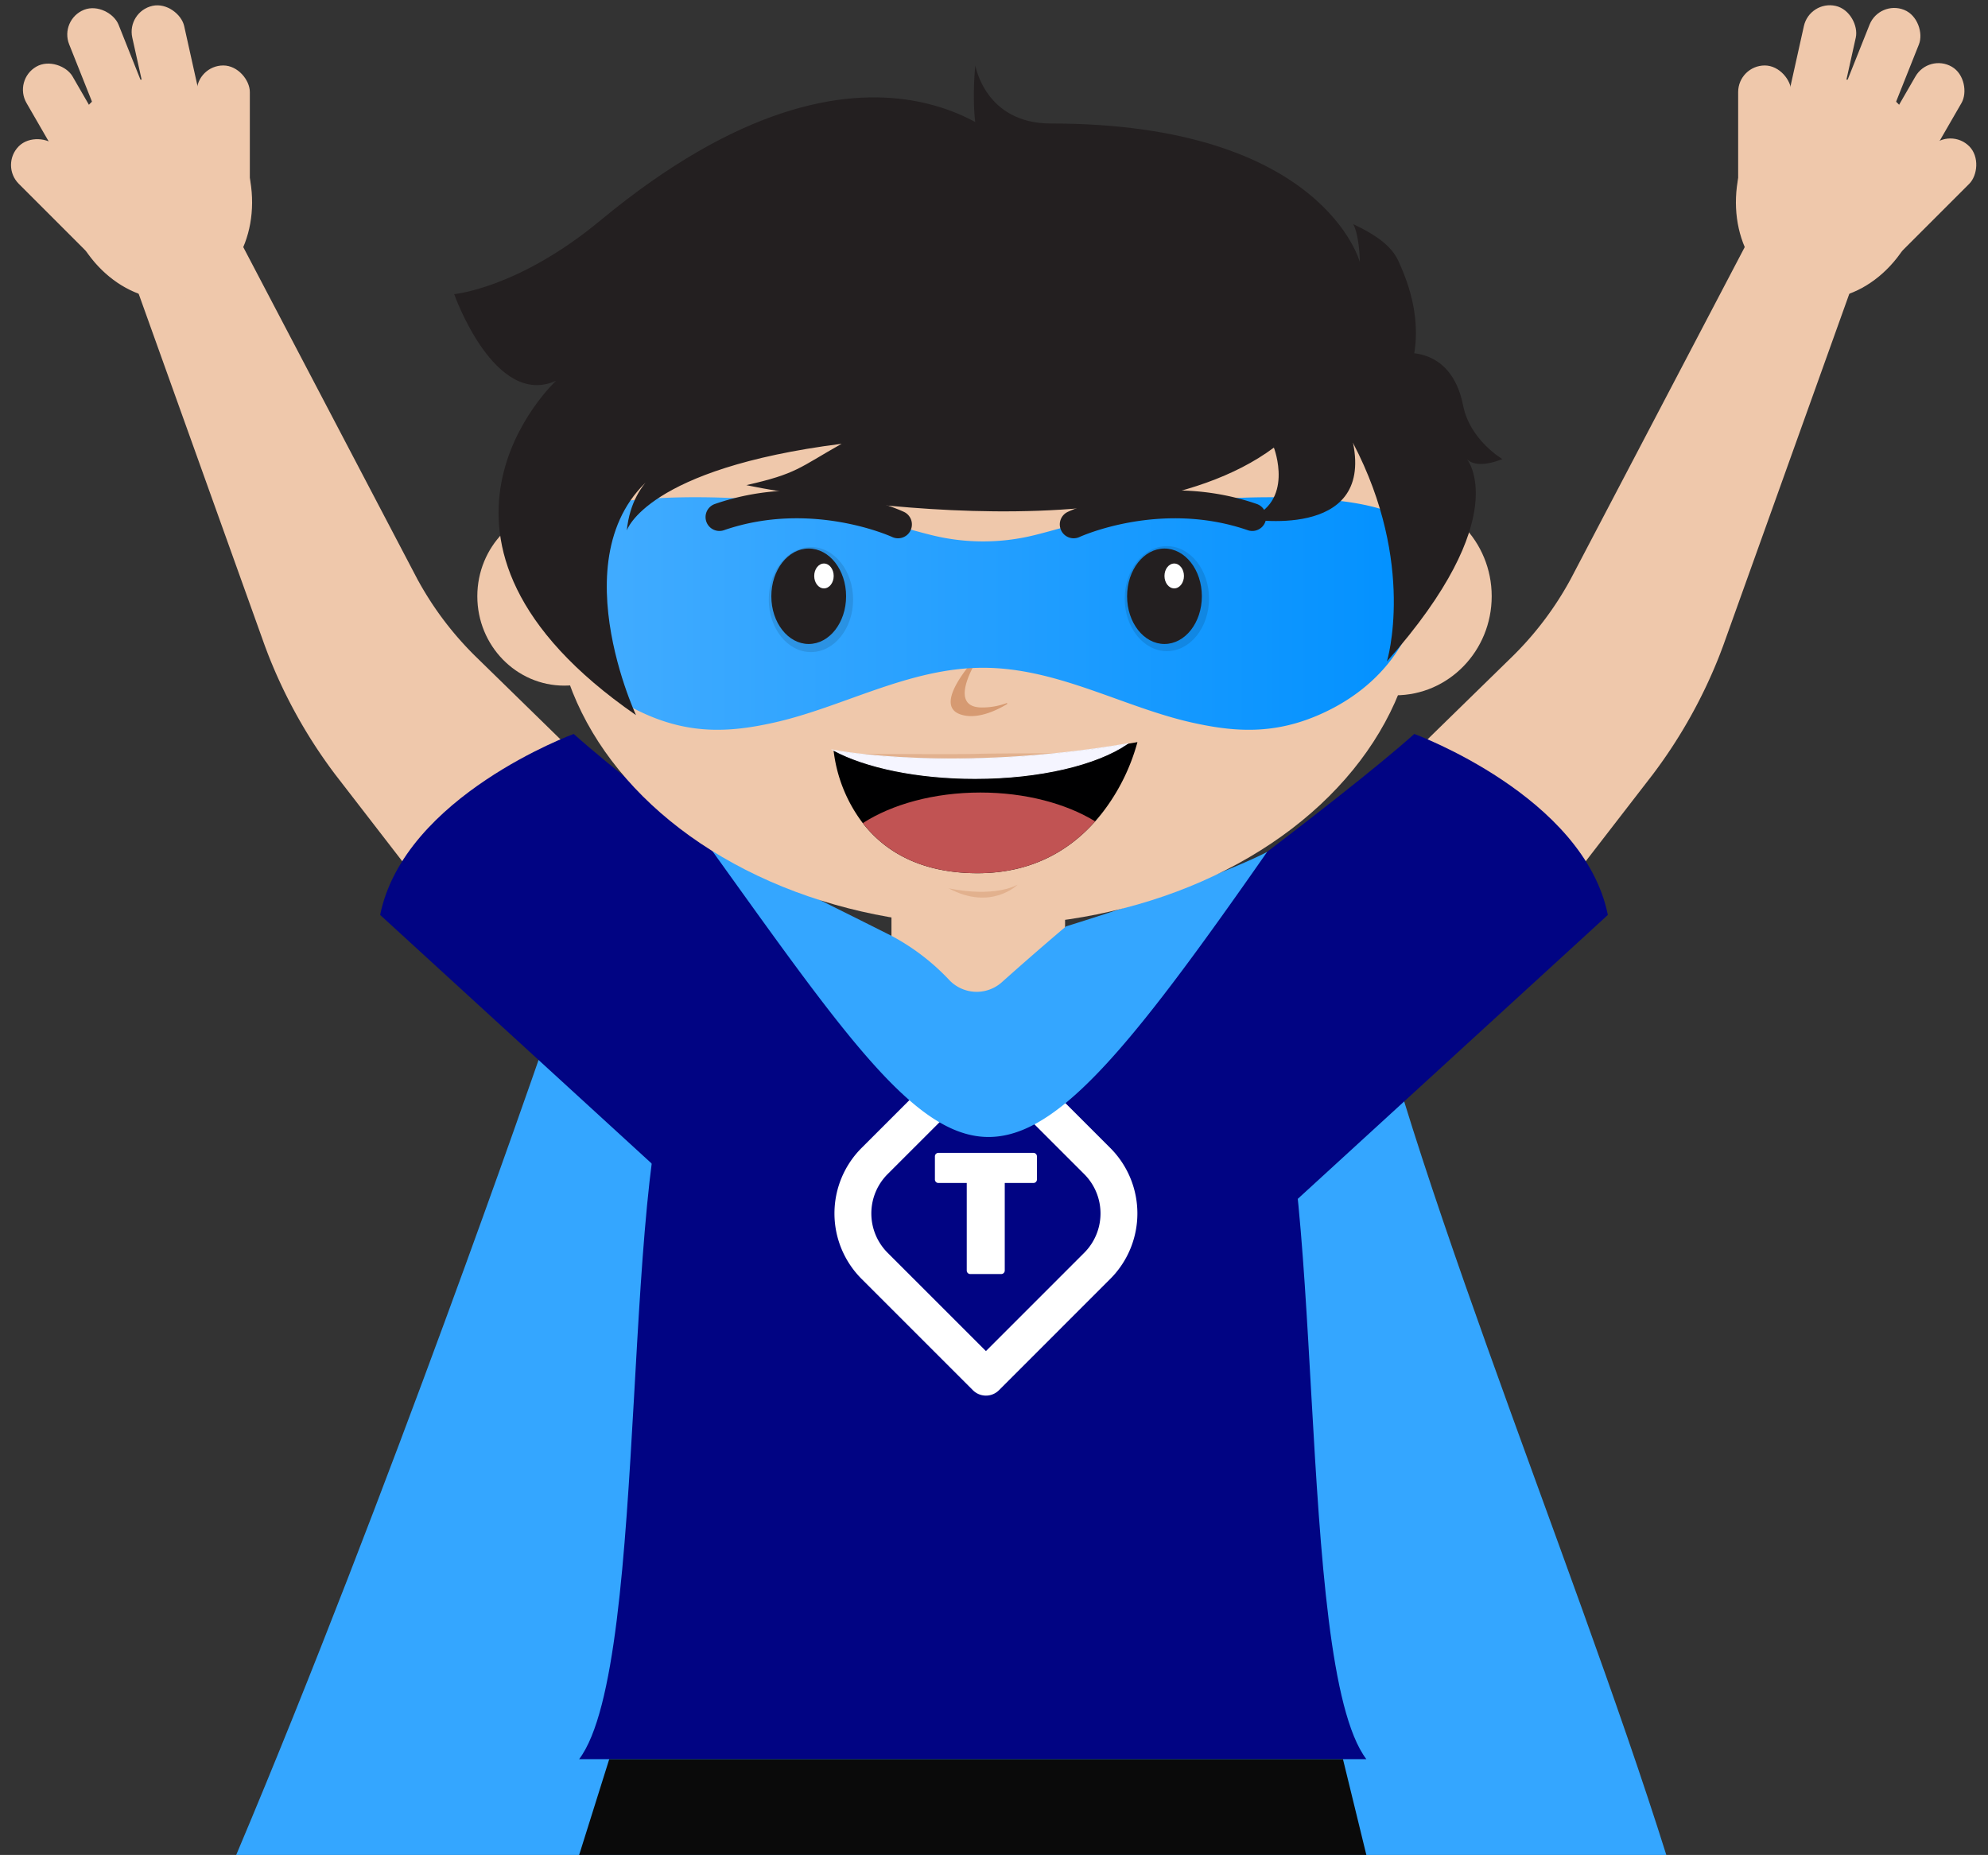
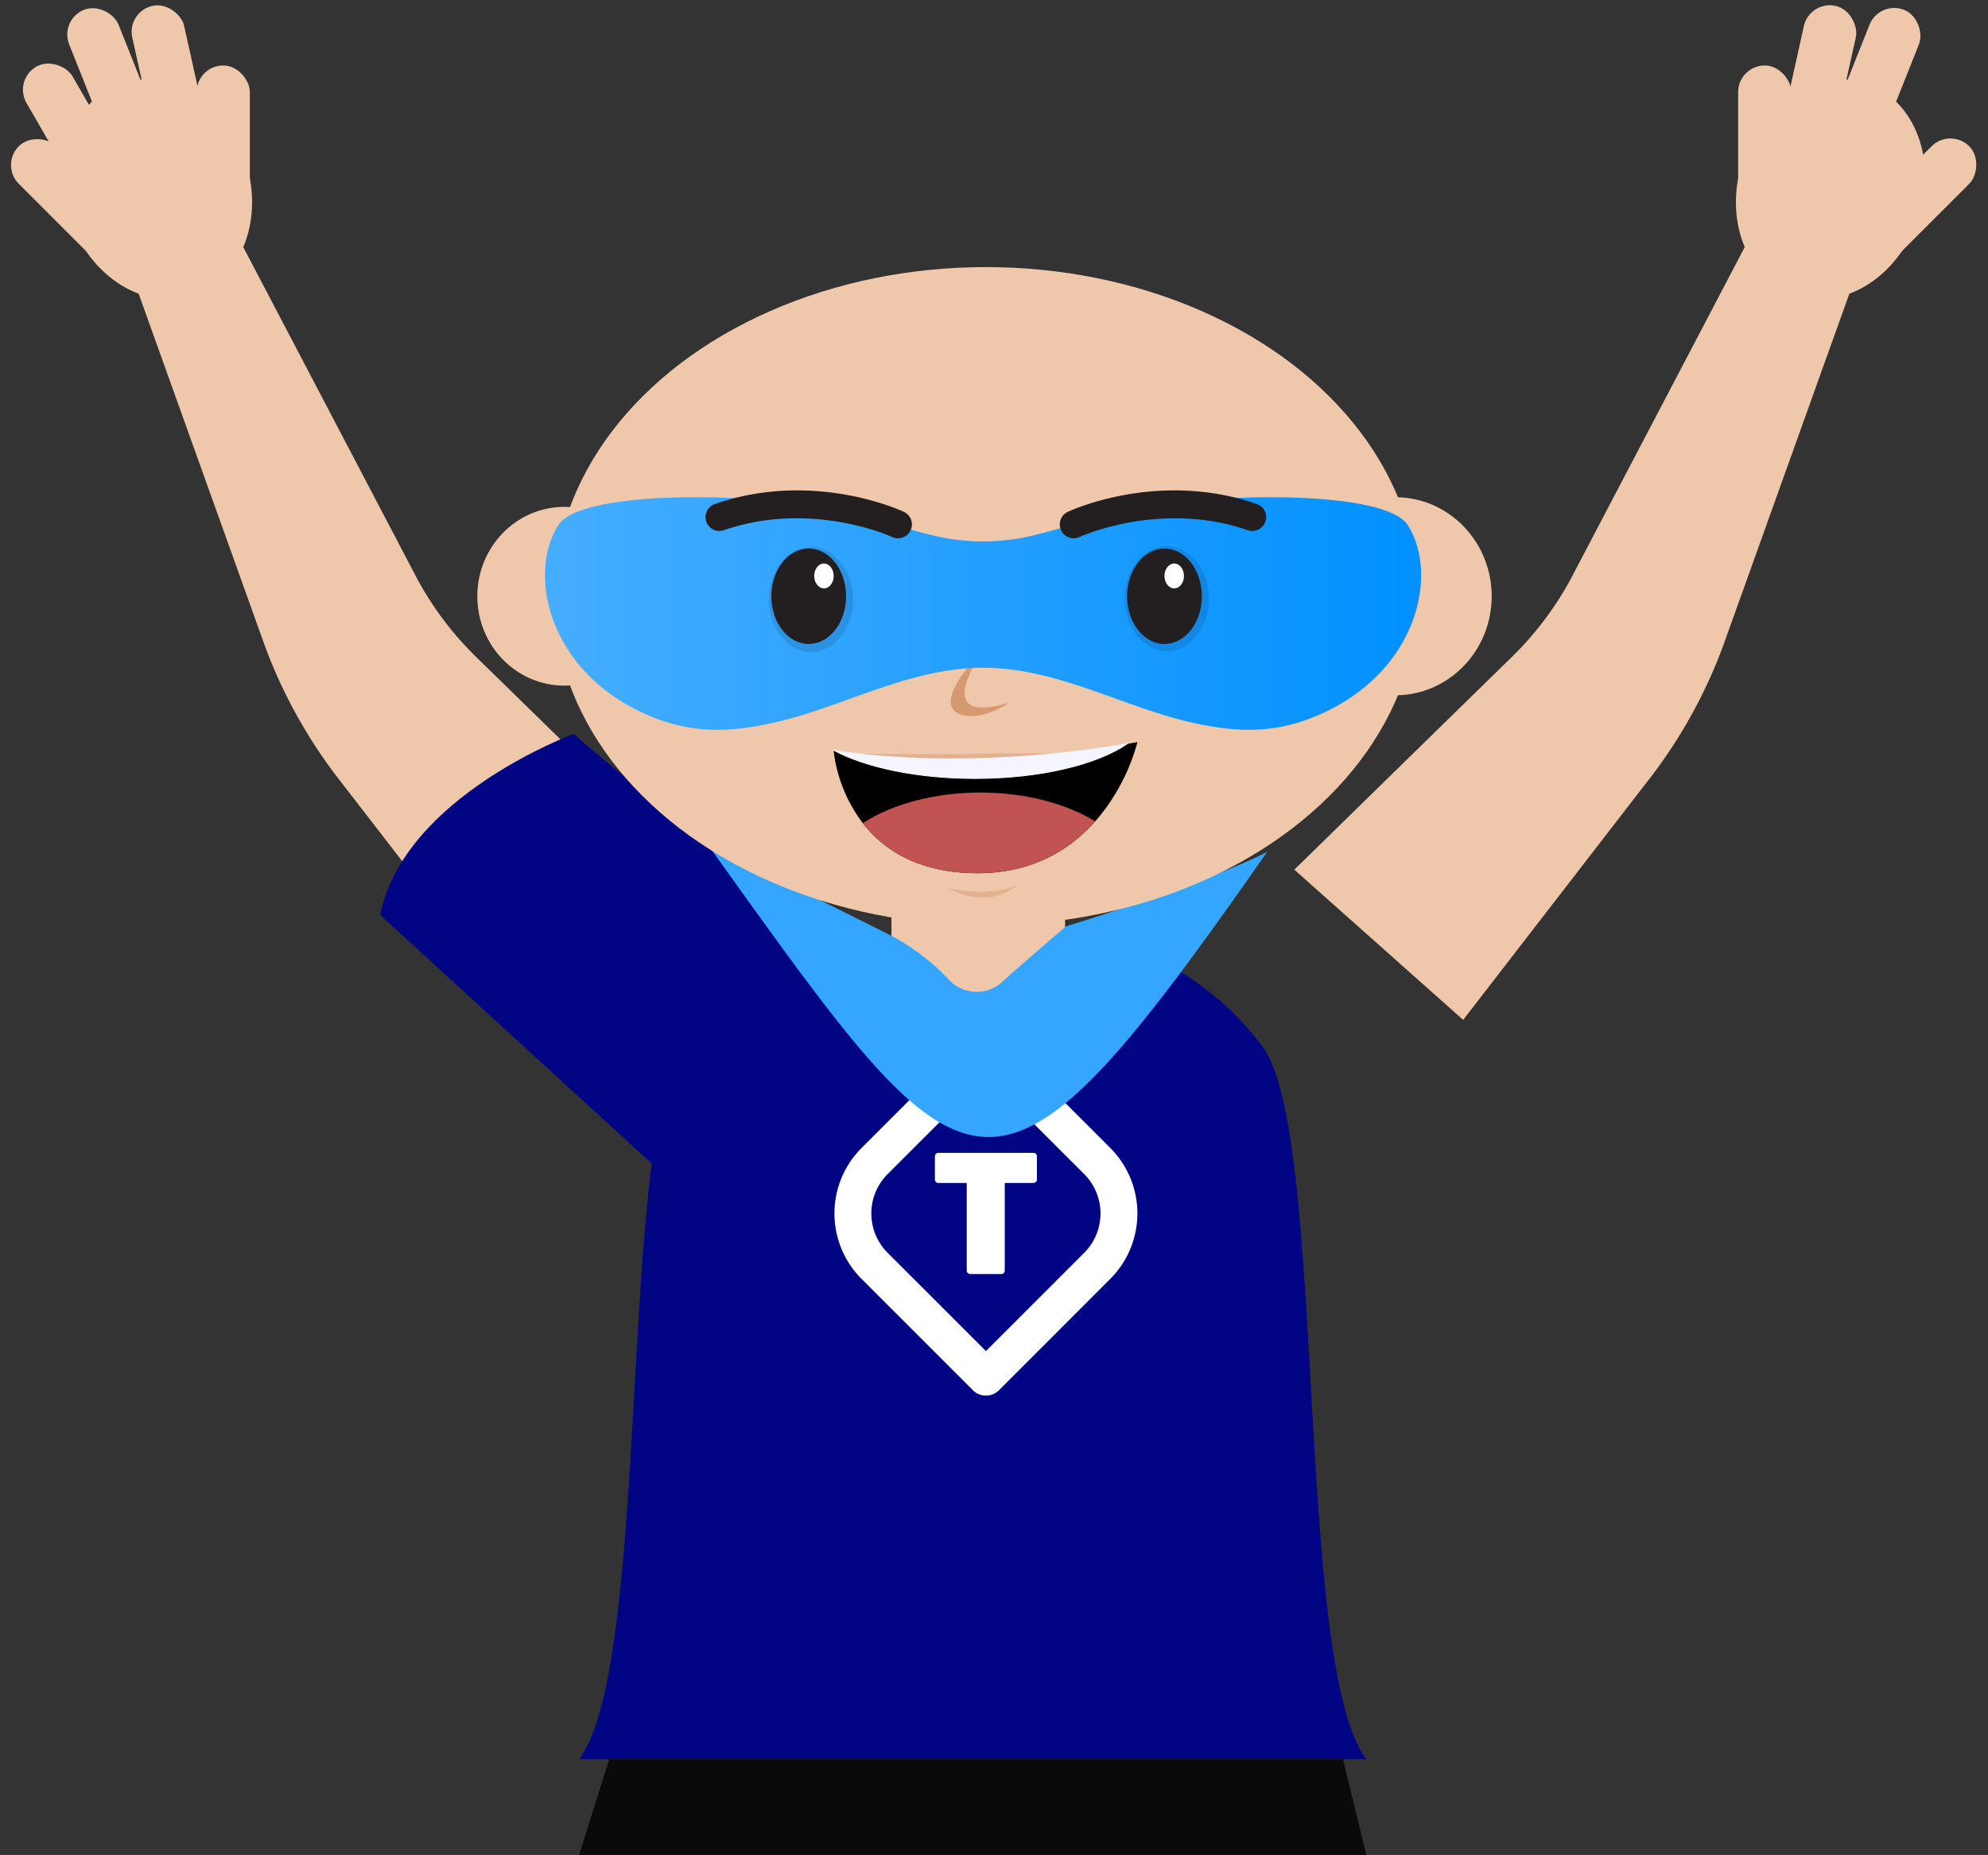
<svg xmlns="http://www.w3.org/2000/svg" id="Group_288" data-name="Group 288" width="439.7" height="410.318" viewBox="0 0 439.7 410.318">
  <rect x="0" y="0" width="439.7" height="410.318" fill="#333333" stroke="none" />
  <defs>
    <linearGradient id="linear-gradient" y1="0.5" x2="1" y2="0.5" gradientUnits="objectBoundingBox">
      <stop offset="0" stop-color="#47aeff" />
      <stop offset="1" stop-color="#0090ff" />
    </linearGradient>
  </defs>
-   <path id="Path_443" data-name="Path 443" d="M528.851,540.395H212.545c33.783-80.012,66.873-175.847,66.873-175.847l35.43-7.182,60.606-12.286,31.96-6.475,52-10.542C467.489,378.767,507.914,473.68,528.851,540.395Z" transform="translate(-160.301 -130.076)" fill="#34a6ff" />
  <path id="Path_444" data-name="Path 444" d="M488.088,366.471c-18.744-25.076-46.492-25.865-46.492-25.865L424,346.032l-13.153-4.357s-32.187-.28-50.93,24.8c-14.353,19.2-6.954,136.5-22.973,157.624H511.06C495.041,502.972,502.44,385.673,488.088,366.471Z" transform="translate(-208.853 -134.972)" fill="#010483" />
  <path id="Path_445" data-name="Path 445" d="M488.64,325.551h0a26.158,26.158,0,0,1-37.5.883l-.9-.883V275.4h38.4Z" transform="translate(-253.07 -109.524)" fill="#efc8ab" />
  <g id="Group_212" data-name="Group 212" transform="translate(0 0)">
    <path id="Path_446" data-name="Path 446" d="M261.739,261.854l-27.755-35.933-14.167-18.342a111.316,111.316,0,0,1-13.71-23.758c-.44-1.05-.872-2.1-1.277-3.163l-.584-1.545-.479-1.336-1.914-5.342-3.83-10.686-7.659-21.371L175.045,97.636l22.723-9.971,21.083,40.212,10.541,20.106,5.271,10.053,2.636,5.026.659,1.257c.117.229.2.376.3.543l.277.5c.366.662.754,1.31,1.141,1.957a72.246,72.246,0,0,0,11.063,14.023l15.9,15.535,32.458,31.749Z" transform="translate(-145.665 -36.251)" fill="#efc8ab" />
    <path id="Path_447" data-name="Path 447" d="M371.779,319.439s-47.887-35.188-64.209-49.826c0,0-37.491,13.733-42.813,40.036l70.329,64.4Z" transform="translate(-180.678 -107.264)" fill="#010483" />
    <ellipse id="Ellipse_24" data-name="Ellipse 24" cx="20.418" cy="24.732" rx="20.418" ry="24.732" transform="translate(7.467 25.164) rotate(-19.032)" fill="#efc8ab" />
    <rect id="Rectangle_71" data-name="Rectangle 71" width="11.759" height="32.801" rx="5.879" transform="translate(43.499 14.481)" fill="#efc8ab" />
    <rect id="Rectangle_72" data-name="Rectangle 72" width="11.759" height="37.248" rx="5.879" transform="matrix(0.976, -0.217, 0.217, 0.976, 27.981, 2.571)" fill="#efc8ab" />
    <rect id="Rectangle_73" data-name="Rectangle 73" width="11.759" height="37.248" rx="5.879" transform="matrix(0.929, -0.37, 0.37, 0.929, 13.12, 4.345)" fill="#efc8ab" />
    <rect id="Rectangle_74" data-name="Rectangle 74" width="11.759" height="37.248" rx="5.879" transform="matrix(0.866, -0.5, 0.5, 0.866, 2.923, 17.693)" fill="#efc8ab" />
    <rect id="Rectangle_75" data-name="Rectangle 75" width="11.759" height="37.248" rx="5.879" transform="translate(0 36.509) rotate(-45)" fill="#efc8ab" />
  </g>
  <g id="Group_213" data-name="Group 213" transform="translate(248.6 0)">
    <path id="Path_448" data-name="Path 448" d="M596.38,228.622l32.459-31.749,15.9-15.535A72.224,72.224,0,0,0,655.8,167.315c.387-.647.776-1.3,1.142-1.957l.277-.5c.093-.167.18-.314.3-.543l.659-1.257,2.636-5.026,5.27-10.053,10.542-20.106L697.7,87.665l22.723,9.971-15.318,42.742-7.659,21.371-3.83,10.686-1.915,5.342-.479,1.336-.585,1.545c-.4,1.062-.837,2.113-1.276,3.163a111.293,111.293,0,0,1-13.711,23.758l-14.167,18.342-27.755,35.933Z" transform="translate(-558.707 -36.251)" fill="#efc8ab" />
-     <path id="Path_449" data-name="Path 449" d="M534.592,319.439s47.887-35.188,64.209-49.826c0,0,37.491,13.733,42.813,40.036l-70.329,64.4Z" transform="translate(-534.592 -107.264)" fill="#010483" />
    <ellipse id="Ellipse_25" data-name="Ellipse 25" cx="24.732" cy="20.418" rx="24.732" ry="20.418" transform="translate(128.901 58.608) rotate(-70.968)" fill="#efc8ab" />
    <rect id="Rectangle_76" data-name="Rectangle 76" width="11.759" height="32.801" rx="5.879" transform="translate(147.601 47.283) rotate(180)" fill="#efc8ab" />
    <rect id="Rectangle_77" data-name="Rectangle 77" width="11.759" height="37.248" rx="5.879" transform="matrix(-0.976, -0.217, 0.217, -0.976, 155.048, 38.934)" fill="#efc8ab" />
    <rect id="Rectangle_78" data-name="Rectangle 78" width="11.759" height="37.248" rx="5.879" transform="matrix(-0.929, -0.37, 0.37, -0.929, 164.216, 38.957)" fill="#efc8ab" />
-     <rect id="Rectangle_79" data-name="Rectangle 79" width="11.759" height="37.248" rx="5.879" transform="matrix(-0.866, -0.5, 0.5, -0.866, 169.553, 49.951)" fill="#efc8ab" />
    <rect id="Rectangle_80" data-name="Rectangle 80" width="11.759" height="37.248" rx="5.879" transform="translate(164.762 62.848) rotate(-135)" fill="#efc8ab" />
  </g>
  <g id="Group_215" data-name="Group 215" transform="translate(184.563 228.123)">
    <path id="Path_450" data-name="Path 450" d="M463.065,458.077a4.07,4.07,0,0,1-2.885-1.2l-24.633-24.633a20.482,20.482,0,0,1,0-28.932l24.633-24.633a4.081,4.081,0,0,1,5.77,0l24.633,24.633a20.482,20.482,0,0,1,0,28.932h0L465.95,456.882A4.069,4.069,0,0,1,463.065,458.077Zm0-70.737-21.748,21.748a12.312,12.312,0,0,0,0,17.391l21.748,21.748,21.748-21.748a12.312,12.312,0,0,0,0-17.391Z" transform="translate(-429.565 -377.489)" fill="#fff" />
    <g id="Group_214" data-name="Group 214" transform="translate(22.219 26.892)">
      <path id="Path_451" data-name="Path 451" d="M488.569,422.368v5.117a.772.772,0,0,1-.772.772h-6.345v19.368a.773.773,0,0,1-.772.773H473.82a.773.773,0,0,1-.773-.773V428.258h-6.269a.772.772,0,0,1-.773-.772v-5.117a.773.773,0,0,1,.773-.773H487.8A.773.773,0,0,1,488.569,422.368Z" transform="translate(-466.006 -421.595)" fill="#fff" />
    </g>
  </g>
  <path id="Path_452" data-name="Path 452" d="M462.222,326.987s-6.393,5.374-14.189,12.344a8.356,8.356,0,0,1-11.542-.382,49.445,49.445,0,0,0-12.88-9.882c-21.231-10.688-40.43-19.9-41.6-21.523,59.578,82.941,62.618,91.942,124.715,2.934C506.235,310.855,493.7,317.207,462.222,326.987Z" transform="translate(-226.443 -122.067)" fill="#34a6ff" />
  <path id="Path_453" data-name="Path 453" d="M511.06,662.746H336.947l6.657-21.194h162.28Z" transform="translate(-208.853 -252.428)" fill="#0a0a0a" />
  <g id="Group_217" data-name="Group 217" transform="translate(100.456 14.482)">
    <g id="Group_216" data-name="Group 216">
      <ellipse id="Ellipse_26" data-name="Ellipse 26" cx="19.241" cy="19.77" rx="19.241" ry="19.77" transform="translate(5.117 97.64)" fill="#efc8ab" />
      <ellipse id="Ellipse_27" data-name="Ellipse 27" cx="21.322" cy="21.909" rx="21.322" ry="21.909" transform="translate(186.829 95.501)" fill="#efc8ab" />
      <ellipse id="Ellipse_28" data-name="Ellipse 28" cx="95.562" cy="72.814" rx="95.562" ry="72.814" transform="translate(22.046 44.596)" fill="#efc8ab" />
      <path id="Path_454" data-name="Path 454" d="M477.712,241.1a.18.18,0,0,1,.287.214c-2.186,3.536-6.2,11.289.649,11.289a15.4,15.4,0,0,0,5.426-.96.123.123,0,0,1,.106.22c-2.23,1.351-6.726,3.574-10.4,2.238C468.495,252.179,474.727,244.409,477.712,241.1Z" transform="translate(-361.911 -110.592)" fill="#d69a72" />
      <path id="Path_455" data-name="Path 455" d="M515.381,189.886c-4.518-7.074-36.685-7.517-58.251-4-7.558,1.235-16.993,4.445-24.392,6.256l-.19.046a47.251,47.251,0,0,1-22.181,0l-.2-.049c-7.394-1.811-16.832-5.022-24.387-6.256-21.572-3.518-53.731-3.075-58.251,4-6.857,10.727-2.353,32.238,19.348,41.866,10.281,4.562,19.052,3.9,28.22,1.866,15.282-3.382,29.854-12.156,46.358-12.156s31.078,8.774,46.363,12.156c9.168,2.033,17.937,2.7,28.212-1.866C517.734,222.124,522.233,200.613,515.381,189.886Z" transform="translate(-304.477 -88.229)" fill="url(#linear-gradient)" />
-       <path id="Path_456" data-name="Path 456" d="M490.429,110.6s22.867-12.989,9.944-40.423c-1.39-2.952-4.445-5.417-9.944-8.008,0,0,1.32,1.767,1.507,8.436,0,0-8.049-30.678-68.364-30.678-14.543,0-16.681-12.831-16.681-12.831s-3.162,26.519,9.838,26.091l-.856-6.844s-30.7-35.7-91.961,15.065c-18.063,14.971-32.293,16.266-32.293,16.266s8.911,25.3,22.526,19.164c0,0-38.13,35.346,17.688,73.96,0,0-19.234-41.254,8.652-56.138,0,0-9.41,2.792-10.693,15.3,0,0,4.255-13.673,47.52-19.188-9.436,5.319-9.868,6.618-21.081,9.15,0,0,82.1,17.511,116.685-8.3,0,0,4.741,12.246-5.834,15.774C467.081,127.393,494.839,132.293,490.429,110.6Z" transform="translate(-291.618 -27.092)" fill="#231f20" />
-       <path id="Path_457" data-name="Path 457" d="M627.636,131.542s11.638-2.547,14.41,11.513c1.5,7.592,8.661,11.791,8.661,11.791s-5.562,2.474-7.843-.021c0,0,10.694,12.789-17.678,44.781,0,0,6.539-21.484-7.5-48.314C617.692,151.291,619.536,136.354,627.636,131.542Z" transform="translate(-418.881 -67.787)" fill="#231f20" />
      <path id="Path_458" data-name="Path 458" d="M438.017,276.734s21.776.171,26.008.029,18.3-.137,18.3-.137a42.918,42.918,0,0,1-15.234,1.746C458.251,277.866,440.167,277.775,438.017,276.734Z" transform="translate(-348.756 -124.482)" fill="#d69a72" opacity="0.5" />
      <path id="Path_459" data-name="Path 459" d="M496.448,272.573a44.606,44.606,0,0,1-6.939,14.524c-.732,1.01-1.533,2.017-2.408,3.006-5.414,6.109-13.675,11.467-26,11.467-13.1,0-20.845-5.213-25.4-11.074a32.871,32.871,0,0,1-6.464-16.123l.029,0h0c1.01.193,26.848,4.991,64.891-1.411Q495.3,272.78,496.448,272.573Z" transform="translate(-345.328 -122.901)" fill="#000001" />
      <path id="Path_460" data-name="Path 460" d="M494.178,273.219c-6.693,4.568-19.239,7.645-33.615,7.645-12.84,0-24.221-2.453-31.276-6.234C430.3,274.824,456.135,279.622,494.178,273.219Z" transform="translate(-345.349 -123.153)" fill="#f5f5ff" stroke="#f5f5ff" stroke-miterlimit="10" stroke-width="0.2" />
      <path id="Path_461" data-name="Path 461" d="M491.238,297.244c-5.414,6.109-13.675,11.467-26,11.467-13.1,0-20.845-5.213-25.4-11.074,6.458-4.161,15.724-6.768,26.015-6.768C475.813,290.87,484.811,293.313,491.238,297.244Z" transform="translate(-349.466 -130.042)" fill="#c15353" />
      <path id="Path_462" data-name="Path 462" d="M415.061,225.047c-5.143,0-9.327-5.21-9.327-11.614s4.184-11.614,9.327-11.614,9.327,5.21,9.327,11.614S420.2,225.047,415.061,225.047Z" transform="translate(-336.156 -95.286)" opacity="0.11" />
      <ellipse id="Ellipse_29" data-name="Ellipse 29" cx="8.269" cy="10.557" rx="8.269" ry="10.557" transform="translate(70.144 106.854)" fill="#231f20" />
      <path id="Path_463" data-name="Path 463" d="M544.177,224.706c-5.142,0-9.327-5.21-9.327-11.614s4.185-11.614,9.327-11.614,9.327,5.21,9.327,11.614S549.32,224.706,544.177,224.706Z" transform="translate(-386.549 -95.153)" opacity="0.11" />
      <ellipse id="Ellipse_30" data-name="Ellipse 30" cx="8.269" cy="10.557" rx="8.269" ry="10.557" transform="translate(148.83 106.854)" fill="#231f20" />
      <ellipse id="Ellipse_31" data-name="Ellipse 31" cx="2.154" cy="2.75" rx="2.154" ry="2.75" transform="translate(157.099 110.169)" fill="#fff" />
      <ellipse id="Ellipse_32" data-name="Ellipse 32" cx="2.154" cy="2.75" rx="2.154" ry="2.75" transform="translate(79.629 110.169)" fill="#fff" />
      <path id="Path_464" data-name="Path 464" d="M514.378,191.847a3.065,3.065,0,0,1-1.312-5.837c.81-.382,20.084-9.257,41.815-1.751a3.066,3.066,0,0,1-2,5.8c-19.308-6.67-37.028,1.422-37.205,1.5A3.06,3.06,0,0,1,514.378,191.847Z" transform="translate(-377.361 -87.26)" fill="#231f20" />
      <path id="Path_465" data-name="Path 465" d="M425.37,191.85a3.055,3.055,0,0,1-1.3-.291c-.215-.1-17.917-8.167-37.2-1.5a3.066,3.066,0,1,1-2-5.8c21.732-7.507,41,1.369,41.815,1.751a3.066,3.066,0,0,1-1.308,5.839Z" transform="translate(-327.205 -87.26)" fill="#231f20" />
      <path id="Path_466" data-name="Path 466" d="M470.962,325.1s9.342,2.21,15.256-.784C486.218,324.319,480.377,330.165,470.962,325.1Z" transform="translate(-361.614 -143.097)" fill="#d69a72" opacity="0.5" />
    </g>
  </g>
</svg>